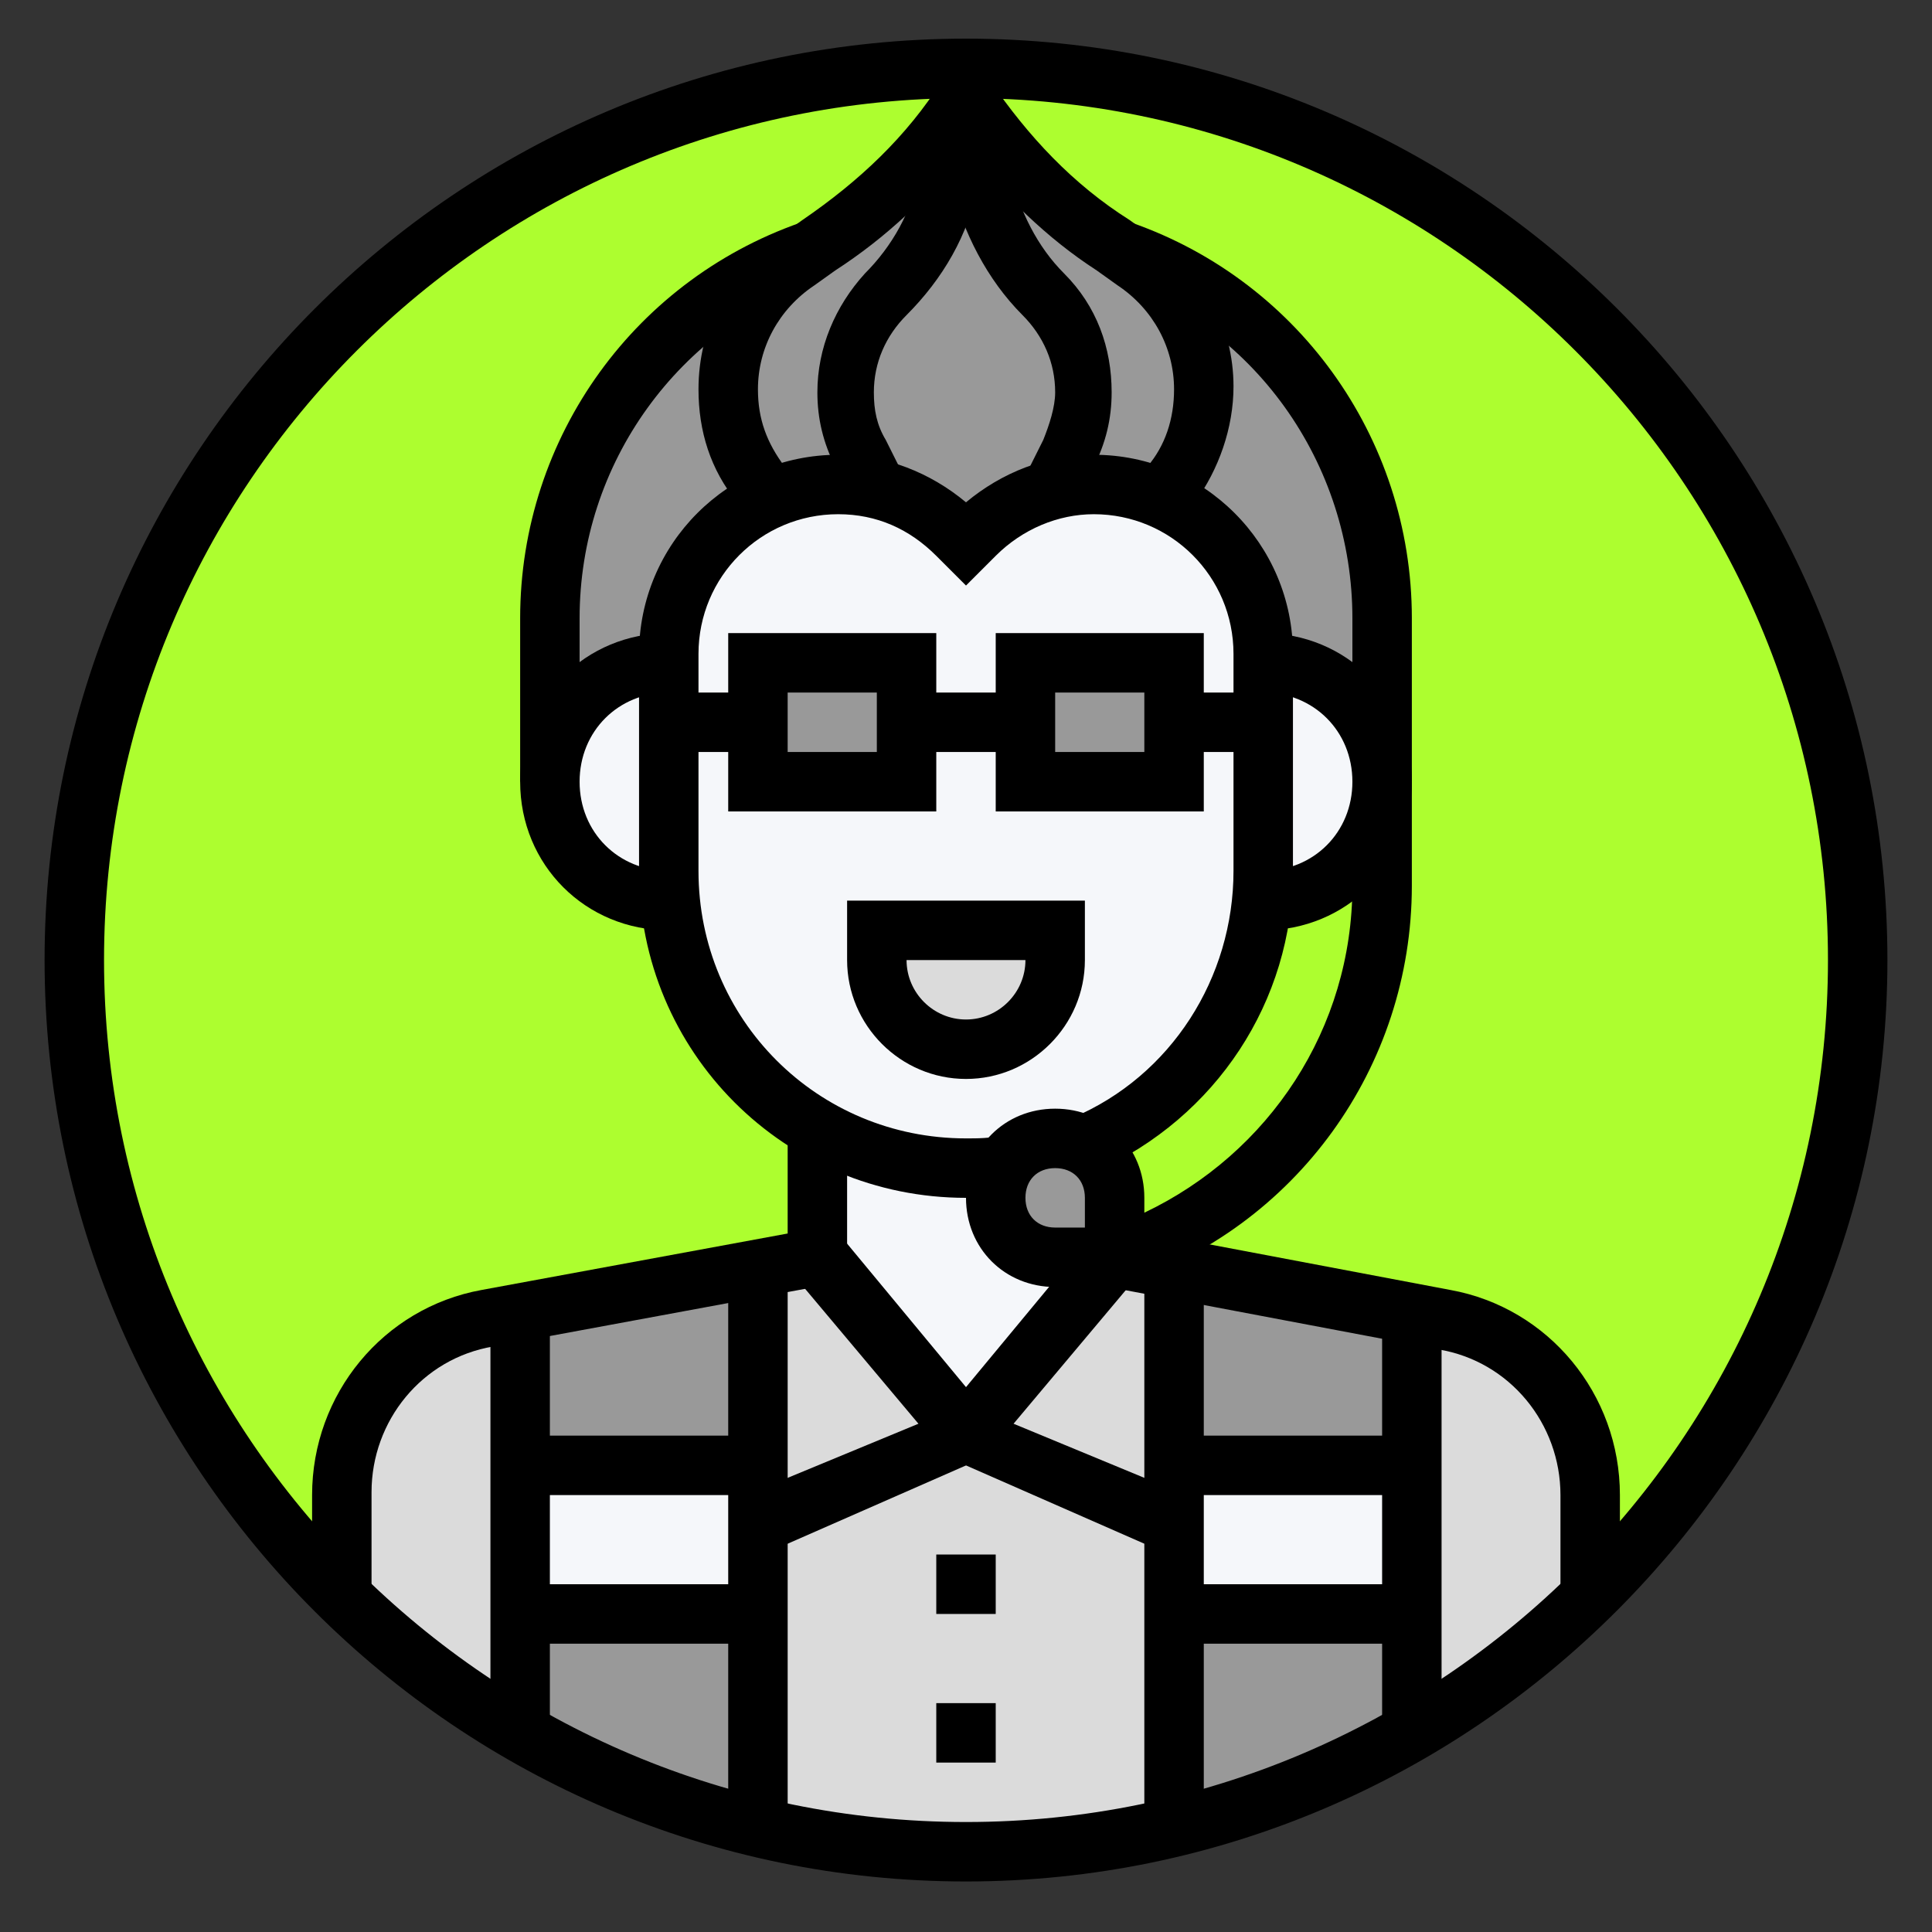
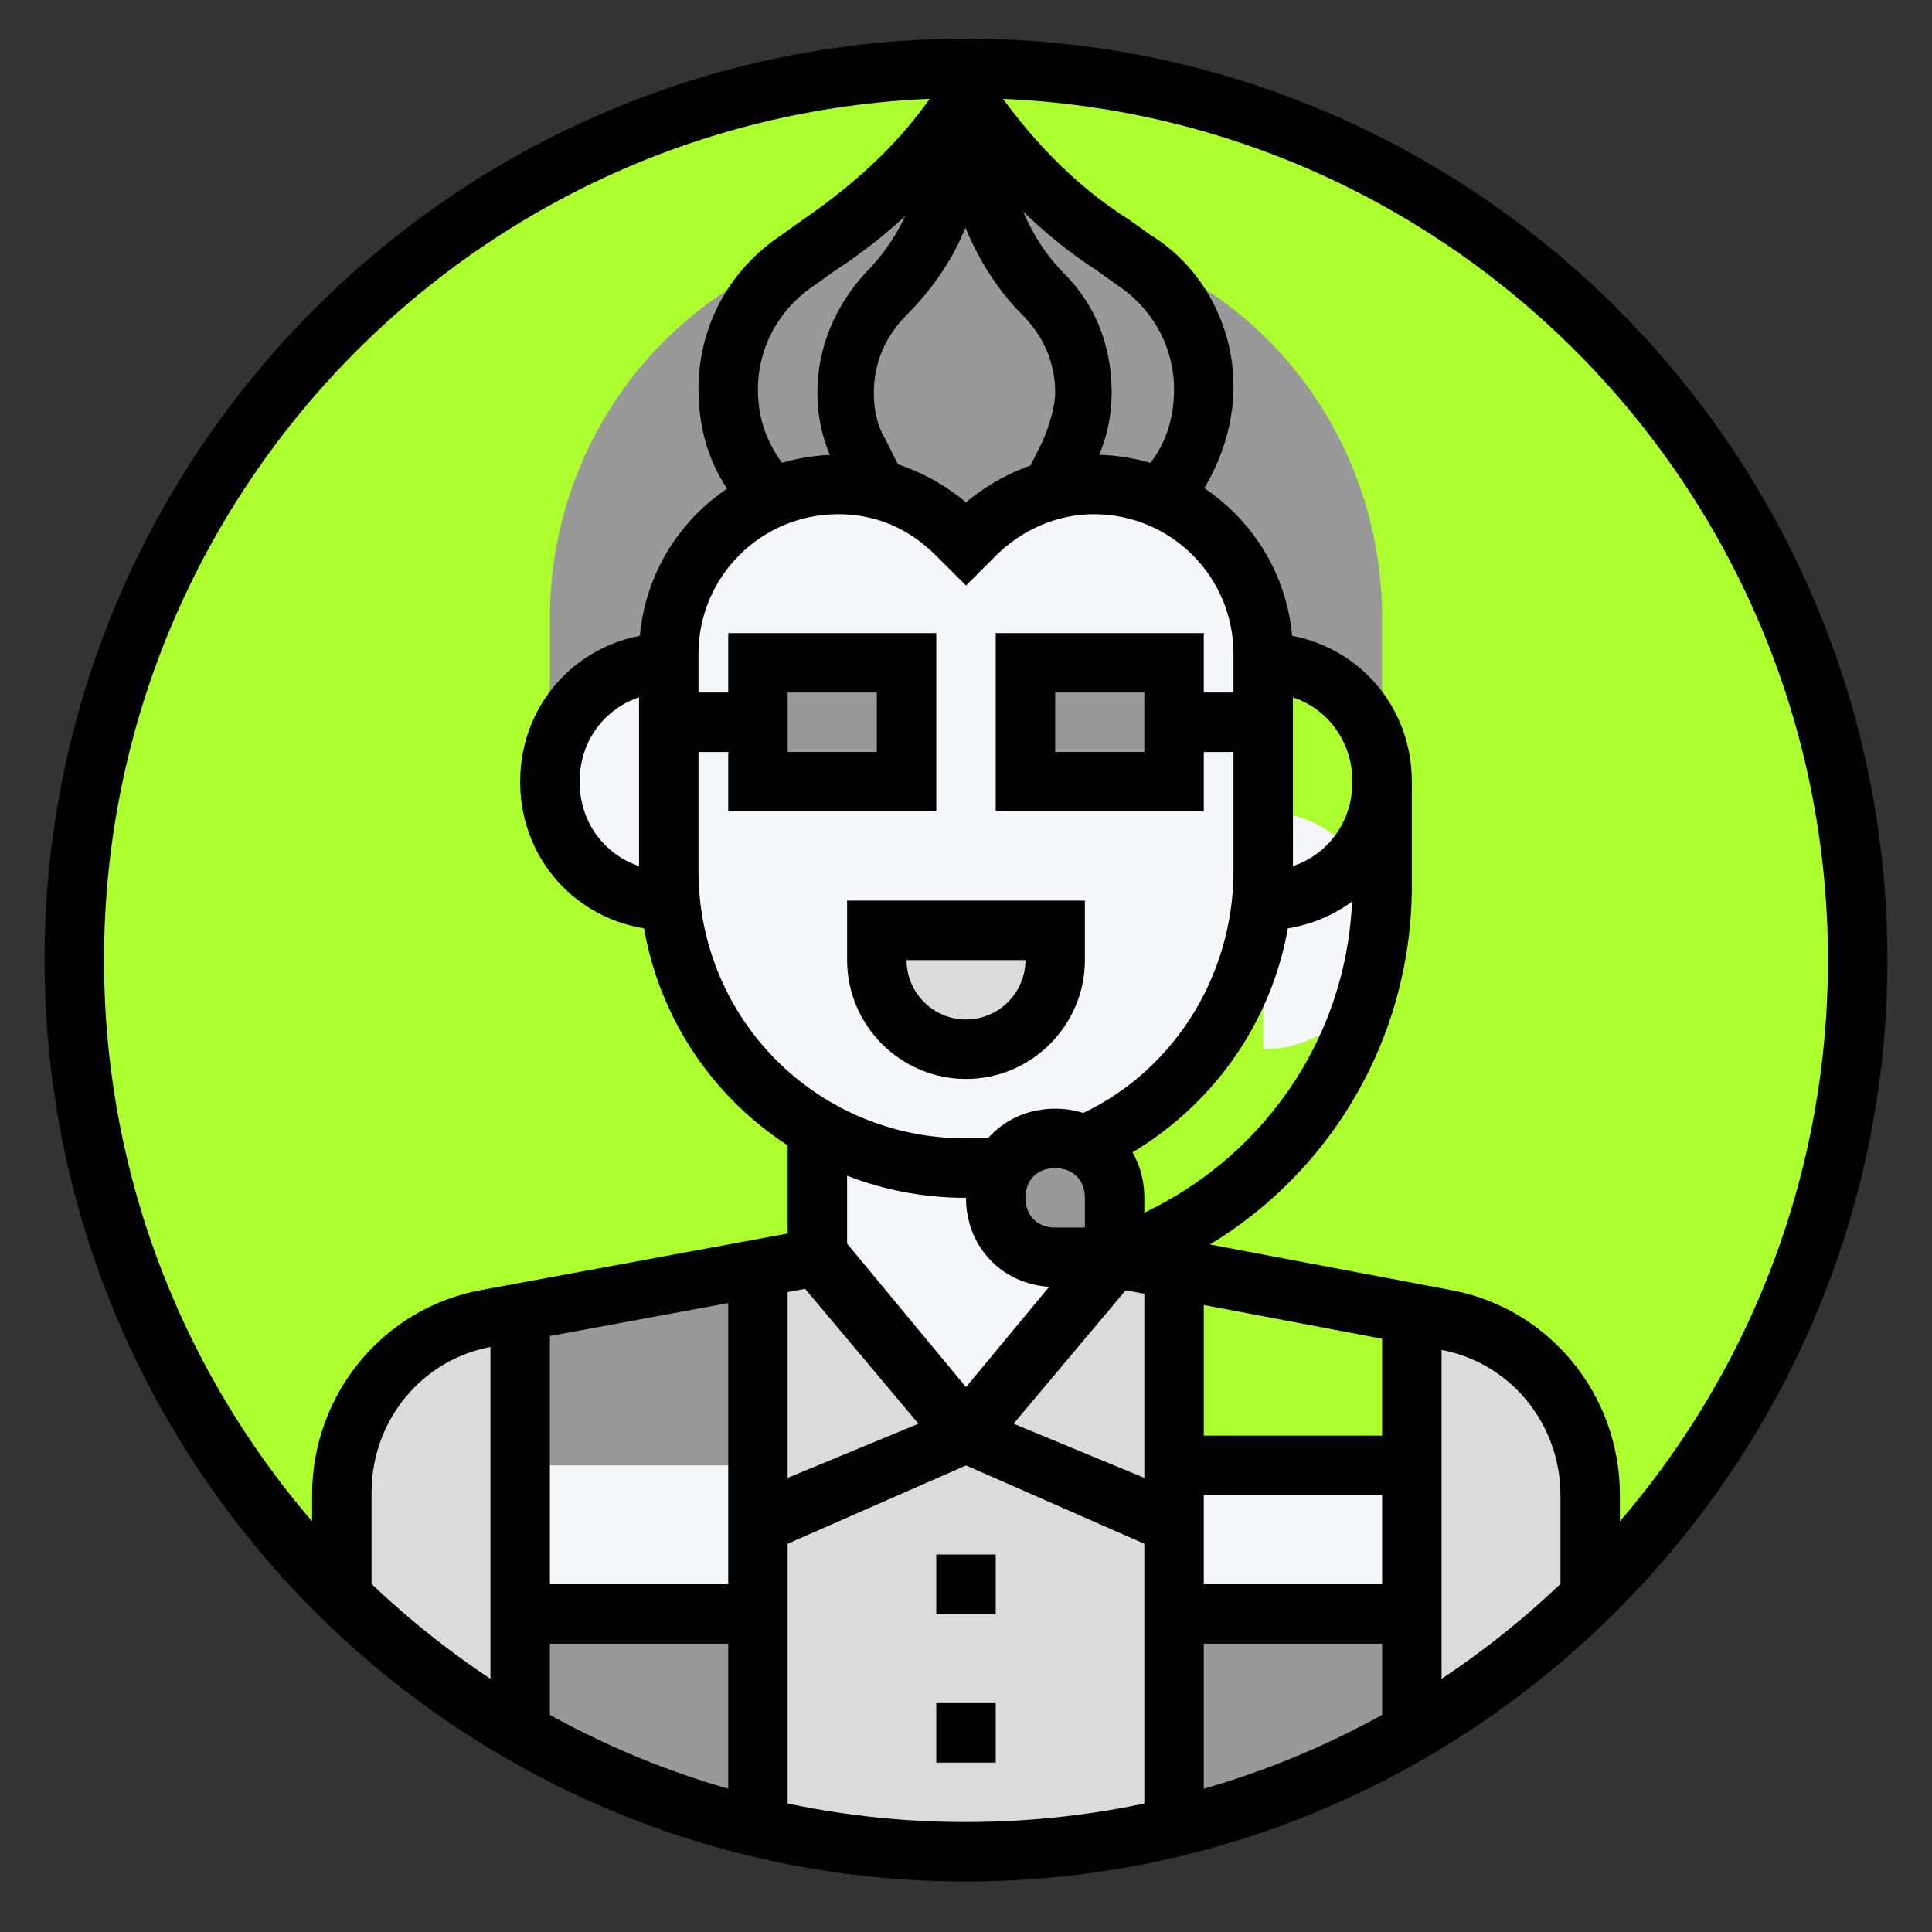
<svg xmlns="http://www.w3.org/2000/svg" version="1.1" id="Layer_1" x="0px" y="0px" viewBox="0 0 65 65" style="enable-background:new 0 0 65 65;" xml:space="preserve">
  <rect x="0" y="0" width="65" height="65" fill="#333333" stroke="none" />
  <style type="text/css">
	.st0{fill:#ADFE2F;}
	.st1{fill:#F5F7FA;}
	.st2{fill:#999999;}
	.st3{fill:#DBDBDB;}
</style>
  <g>
    <g>
      <g>
        <g>
          <circle class="st0" cx="32.5" cy="32.3" r="30" />
        </g>
      </g>
      <g>
        <polygon class="st1" points="47.5,49.3 47.5,54.3 39.5,54.3 39.5,51.3 39.5,49.3    " />
      </g>
      <g>
        <polygon class="st1" points="25.5,51.3 25.5,54.3 17.5,54.3 17.5,49.3 25.5,49.3    " />
      </g>
      <g>
        <path class="st2" d="M47.5,54.3v4c-2.5,1.4-5.1,2.5-8,3.2l0-0.2v-7H47.5z" />
      </g>
      <g>
-         <polygon class="st2" points="39.5,42.6 47.5,44.1 47.5,44.3 47.5,49.3 39.5,49.3    " />
-       </g>
+         </g>
      <g>
        <path class="st2" d="M25.5,54.3v7l0,0.2c-2.8-0.7-5.5-1.8-8-3.2v-4H25.5z" />
      </g>
      <g>
        <polygon class="st2" points="25.5,42.6 25.5,49.3 17.5,49.3 17.5,44.3 17.5,44.1    " />
      </g>
      <g>
        <path class="st3" d="M48.6,44.3c2.8,0.5,4.9,3,4.9,5.9v3l0.2,0.2c-1.8,1.8-3.9,3.4-6.2,4.8v-4v-5v-5l0-0.1L48.6,44.3z" />
      </g>
      <g>
        <path class="st3" d="M39.5,54.3v7l0,0.2c-2.3,0.6-4.6,0.8-7,0.8s-4.8-0.3-7-0.8l0-0.2v-7v-3l7-3l7,3V54.3z" />
      </g>
      <g>
        <path class="st3" d="M17.5,44.3v5v5v4c-2.3-1.3-4.4-2.9-6.2-4.8l0.2-0.2v-3c0-2.9,2.1-5.4,4.9-5.9l1.1-0.2L17.5,44.3z" />
      </g>
      <g>
        <polygon class="st3" points="39.5,51.3 32.5,48.3 37.5,42.3 39.5,42.6 39.5,49.3    " />
      </g>
      <g>
        <polygon class="st3" points="27.5,42.3 32.5,48.3 25.5,51.3 25.5,49.3 25.5,42.6    " />
      </g>
      <g>
        <path class="st2" d="M35.5,38.3l1,0.2c0.2,0.1,0.3,0.2,0.5,0.3c0.4,0.4,0.6,0.9,0.6,1.4v2h-2c-1.1,0-2-0.9-2-2     c0-0.4,0.1-0.8,0.3-1.1c0.1-0.1,0.2-0.2,0.3-0.3C34.5,38.5,35,38.3,35.5,38.3z" />
      </g>
      <g>
        <path class="st1" d="M37.5,42.3l-5,6l-5-6v-4l0.1-0.3c1.4,0.8,3.1,1.3,4.9,1.3c0.5,0,0.9,0,1.3-0.1c-0.2,0.3-0.3,0.7-0.3,1.1     c0,1.1,0.9,2,2,2H37.5z" />
      </g>
      <g>
        <path class="st2" d="M37.5,8.3c-2-1.3-3.7-3-5-5c-1.3,2-3,3.7-5,5c-5.4,1.8-9,6.8-9,12.5v5.5c0-2.2,1.8-4,4-4v-0.3     c0-2.3,1.4-4.3,3.4-5.2c0.7-0.3,1.5-0.5,2.3-0.5l1.3,0.2c1,0.2,2,0.8,2.7,1.5l0.3,0.3l0.3-0.3c0.8-0.8,1.7-1.3,2.7-1.5     c0.4-0.1,0.9-0.2,1.3-0.2c0.8,0,1.6,0.2,2.3,0.5c0.6,0.3,1.2,0.7,1.7,1.2c1,1,1.7,2.4,1.7,4v0.3c2.2,0,4,1.8,4,4v-5.5     C46.5,15.1,42.9,10,37.5,8.3z" />
      </g>
      <g>
-         <path class="st1" d="M42.5,29.3v-5v-2c2.2,0,4,1.8,4,4s-1.8,4-4,4l0,0C42.5,29.9,42.5,29.6,42.5,29.3z" />
+         <path class="st1" d="M42.5,29.3v-2c2.2,0,4,1.8,4,4s-1.8,4-4,4l0,0C42.5,29.9,42.5,29.6,42.5,29.3z" />
      </g>
      <g>
        <path class="st1" d="M22.5,24.3v5c0,0.3,0,0.7,0,1h0c-2.2,0-4-1.8-4-4s1.8-4,4-4V24.3z" />
      </g>
      <g>
        <path class="st1" d="M40.8,17.9c-0.5-0.5-1-0.9-1.7-1.2c-0.7-0.3-1.5-0.5-2.3-0.5c-0.4,0-0.9,0-1.3,0.2c-1,0.2-2,0.8-2.7,1.5     l-0.3,0.3l-0.3-0.3c-0.8-0.8-1.7-1.3-2.7-1.5l-1.3-0.2c-0.8,0-1.6,0.2-2.3,0.5c-2,0.9-3.4,2.9-3.4,5.2v0.3v2v5c0,0.3,0,0.7,0,1     c0.2,2.4,1.3,4.5,2.9,6.1c0.7,0.7,1.4,1.2,2.2,1.7c1.4,0.8,3.1,1.3,4.9,1.3c0.5,0,0.9,0,1.3-0.1c0.1-0.1,0.2-0.2,0.3-0.3     c0.4-0.4,0.9-0.6,1.4-0.6l1,0.2l0-0.1c3.2-1.4,5.6-4.5,6-8.2c0-0.3,0-0.7,0-1v-5v-2v-0.3C42.5,20.4,41.9,18.9,40.8,17.9z" />
      </g>
      <g>
        <path class="st3" d="M35.5,31.3v1c0,1.7-1.3,3-3,3s-3-1.3-3-3v-1H35.5z" />
      </g>
      <g>
        <polygon class="st2" points="39.5,24.3 39.5,26.3 34.5,26.3 34.5,24.3 34.5,22.3 39.5,22.3    " />
      </g>
      <g>
        <polygon class="st2" points="30.5,24.3 30.5,26.3 25.5,26.3 25.5,24.3 25.5,22.3 30.5,22.3    " />
      </g>
    </g>
    <g>
      <g>
        <g>
          <path d="M32.5,40.3c-6.1,0-11-4.9-11-11v-7.3c0-3.7,3-6.7,6.7-6.7c1.6,0,3.1,0.6,4.3,1.6c1.2-1,2.7-1.6,4.3-1.6      c3.7,0,6.7,3,6.7,6.7v7.3c0,4.4-2.6,8.3-6.6,10.1l-0.8-1.8c3.3-1.4,5.4-4.7,5.4-8.3v-7.3c0-2.6-2.1-4.7-4.7-4.7      c-1.2,0-2.4,0.5-3.3,1.4l-1,1l-1-1c-0.9-0.9-2-1.4-3.3-1.4c-2.6,0-4.7,2.1-4.7,4.7v7.3c0,5,4,9,9,9c0.4,0,0.8,0,1.2-0.1l0.3,2      C33.5,40.2,33,40.3,32.5,40.3z" />
        </g>
        <g>
          <path d="M22.5,31.3c-2.8,0-5-2.2-5-5s2.2-5,5-5v2c-1.7,0-3,1.3-3,3c0,1.7,1.3,3,3,3V31.3z" />
        </g>
        <g>
          <path d="M42.5,31.3v-2c1.7,0,3-1.3,3-3c0-1.7-1.3-3-3-3v-2c2.8,0,5,2.2,5,5S45.3,31.3,42.5,31.3z" />
        </g>
        <g>
          <path d="M12.5,53.3h-2v-3c0-3.4,2.4-6.3,5.7-6.9l10.3-1.9v-3.2h2v4.8l-11.9,2.2c-2.4,0.4-4.1,2.5-4.1,4.9V53.3z" />
        </g>
        <g>
          <path d="M54.5,53.3h-2v-3c0-2.4-1.7-4.5-4.1-4.9l-11.1-2.1l0.4-2l11.1,2.1c3.3,0.6,5.7,3.5,5.7,6.9V53.3z" />
        </g>
      </g>
      <g>
        <path d="M37.7,43.3h-2.2c-1.7,0-3-1.3-3-3c0-1.7,1.3-3,3-3c1.7,0,3,1.3,3,3v0.5c4.2-2,7-6.2,7-11v-3.5h2v3.5     c0,6.1-3.9,11.5-9.7,13.4L37.7,43.3z M35.5,39.3c-0.6,0-1,0.4-1,1s0.4,1,1,1h1v-1C36.5,39.7,36.1,39.3,35.5,39.3z" />
      </g>
      <g>
        <path d="M40.5,27.3h-7v-6h7V27.3z M35.5,25.3h3v-2h-3V25.3z" />
      </g>
      <g>
        <path d="M31.5,27.3h-7v-6h7V27.3z M26.5,25.3h3v-2h-3V25.3z" />
      </g>
      <g>
-         <rect x="30.5" y="23.3" width="4" height="2" />
-       </g>
+         </g>
      <g>
        <rect x="39.5" y="23.3" width="3" height="2" />
      </g>
      <g>
        <rect x="22.5" y="23.3" width="3" height="2" />
      </g>
      <g>
        <path d="M32.5,36.3c-2.2,0-4-1.8-4-4v-2h8v2C36.5,34.5,34.7,36.3,32.5,36.3z M30.5,32.3c0,1.1,0.9,2,2,2c1.1,0,2-0.9,2-2H30.5z" />
      </g>
      <g>
        <path d="M40.2,16.9l-1.6-1.2c0.6-0.7,0.9-1.6,0.9-2.6c0-1.4-0.7-2.7-1.9-3.5l-0.7-0.5C35.2,8,33.8,6.6,32.5,5     c-1.2,1.6-2.7,3-4.4,4.1l-0.7,0.5c-1.2,0.8-1.9,2.1-1.9,3.5c0,1,0.3,1.8,0.9,2.6l-1.6,1.2c-0.9-1.1-1.3-2.4-1.3-3.8     c0-2.1,1-4,2.8-5.2l0.7-0.5c1.9-1.3,3.5-2.8,4.7-4.7l0.8-1.2l0.8,1.2c1.3,1.9,2.8,3.5,4.7,4.7l0.7,0.5C40.5,9,41.5,11,41.5,13     C41.5,14.4,41,15.8,40.2,16.9z" />
      </g>
      <g>
-         <path d="M19.5,26.3h-2v-5.5c0-6.1,3.9-11.5,9.7-13.4l0.6,1.9c-5,1.7-8.3,6.3-8.3,11.5V26.3z" />
-       </g>
+         </g>
      <g>
-         <path d="M47.5,26.3h-2v-5.5c0-5.2-3.3-9.9-8.3-11.5l0.6-1.9c5.8,1.9,9.7,7.3,9.7,13.4V26.3z" />
-       </g>
+         </g>
      <g>
        <path d="M28.6,16.7l-0.5-1c-0.4-0.8-0.6-1.6-0.6-2.5c0-1.5,0.6-2.9,1.6-4c0.9-0.9,1.6-2.1,1.8-3.4l0.5-2.7l2,0.4l-0.5,2.7     c-0.3,1.7-1.2,3.2-2.4,4.4c-0.7,0.7-1.1,1.6-1.1,2.6c0,0.6,0.1,1.1,0.4,1.6l0.5,1L28.6,16.7z" />
      </g>
      <g>
        <path d="M36.4,16.7l-1.8-0.9l0.5-1c0.2-0.5,0.4-1.1,0.4-1.6c0-1-0.4-1.9-1.1-2.6c-1.2-1.2-2-2.8-2.4-4.4l-0.5-2.7l2-0.4L34,5.8     c0.3,1.3,0.9,2.5,1.8,3.4c1.1,1.1,1.6,2.5,1.6,4c0,0.9-0.2,1.7-0.6,2.5L36.4,16.7z" />
      </g>
      <g>
        <polygon points="25.9,52.2 25.1,50.3 30.9,47.9 26.7,42.9 28.3,41.6 34.1,48.6    " />
      </g>
      <g>
        <rect x="24.5" y="42.3" width="2" height="19" />
      </g>
      <g>
        <rect x="16.5" y="44.3" width="2" height="14" />
      </g>
      <g>
        <rect x="46.5" y="44.3" width="2" height="14" />
      </g>
      <g>
        <rect x="17.5" y="53.3" width="8" height="2" />
      </g>
      <g>
-         <rect x="17.5" y="48.3" width="8" height="2" />
-       </g>
+         </g>
      <g>
        <polygon points="39.1,52.2 30.9,48.6 36.7,41.6 38.3,42.9 34.1,47.9 39.9,50.3    " />
      </g>
      <g>
        <rect x="38.5" y="42.3" width="2" height="19" />
      </g>
      <g>
        <rect x="39.5" y="53.3" width="8" height="2" />
      </g>
      <g>
        <rect x="39.5" y="48.3" width="8" height="2" />
      </g>
      <g>
        <rect x="31.5" y="52.3" width="2" height="2" />
      </g>
      <g>
        <rect x="31.5" y="57.3" width="2" height="2" />
      </g>
      <g>
        <path d="M32.5,63.3c-17.1,0-31-13.9-31-31c0-17.1,13.9-31,31-31c17.1,0,31,13.9,31,31C63.5,49.3,49.6,63.3,32.5,63.3z M32.5,3.3     c-16,0-29,13-29,29s13,29,29,29s29-13,29-29S48.5,3.3,32.5,3.3z" />
      </g>
    </g>
  </g>
</svg>